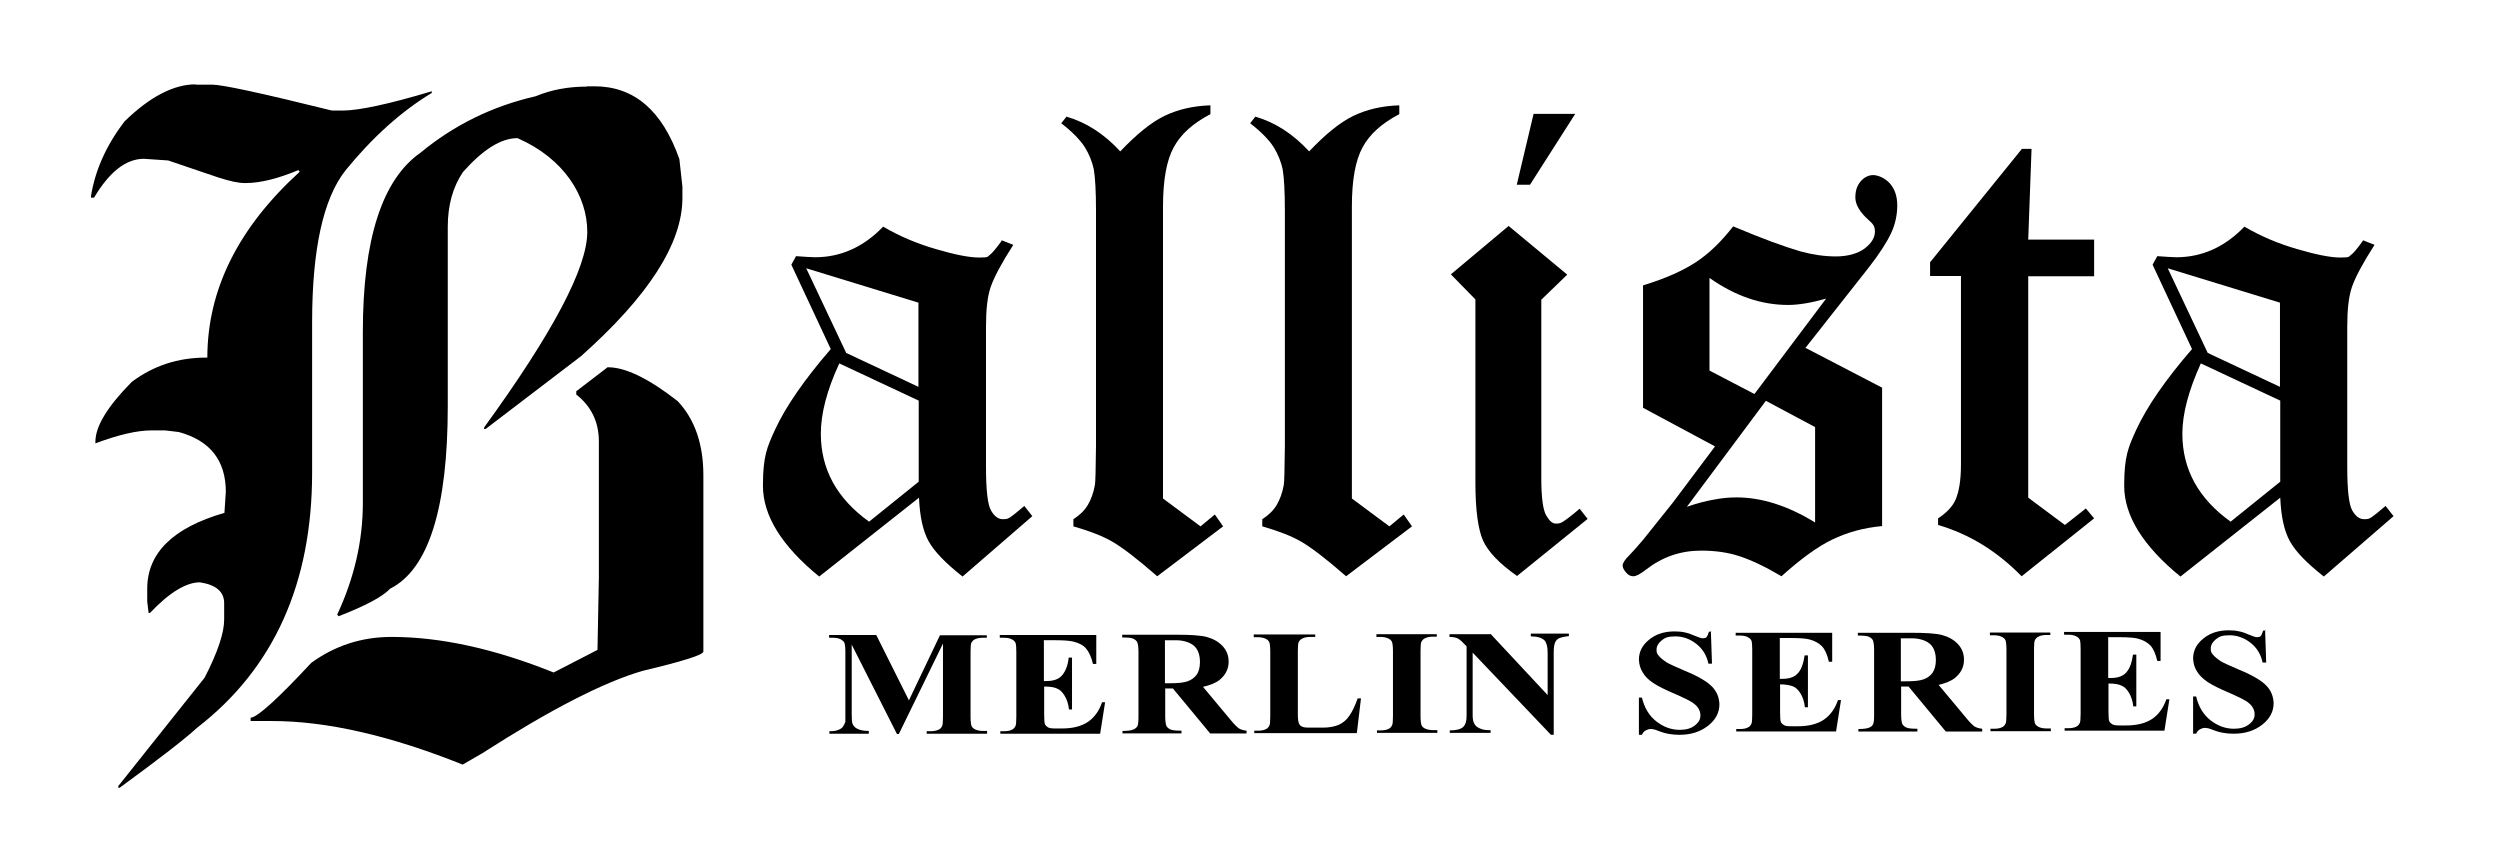
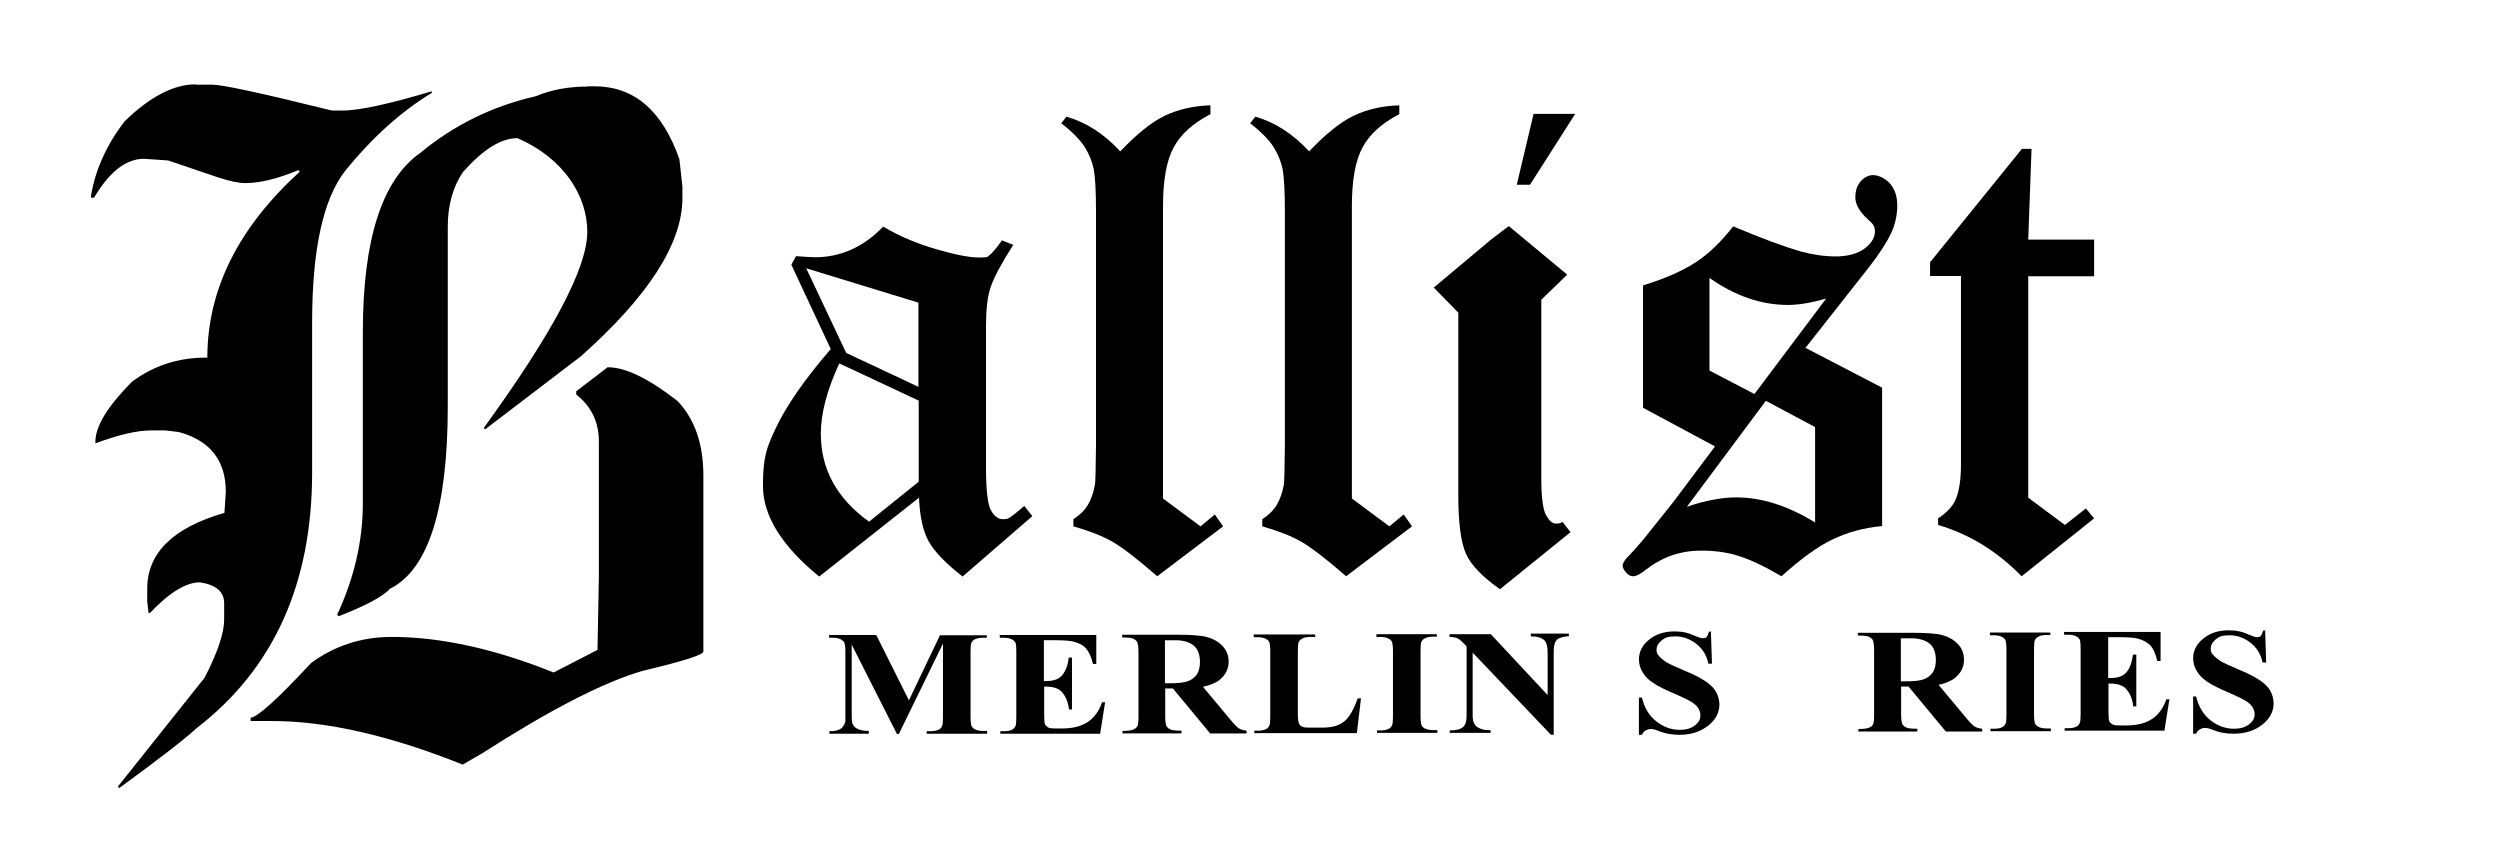
<svg xmlns="http://www.w3.org/2000/svg" viewBox="0 0 906.7 306" version="1.1" id="b">
  <defs>
    <style>
      .st0 {
        fill-rule: evenodd;
      }
    </style>
  </defs>
  <g id="c">
    <g id="d">
      <g id="e">
        <path d="M821.5,228.3l.4,12h-1.3c-.6-3-2.1-5.4-4.4-7.2-2.3-1.8-4.9-2.7-7.6-2.7s-3.8.5-5,1.5c-1.2,1-1.8,2.1-1.8,3.3s.2,1.5.7,2.1c.6.8,1.6,1.6,2.9,2.5,1,.6,3.2,1.6,6.7,3.1,4.9,2,8.2,4,9.9,5.8,1.7,1.8,2.5,3.9,2.6,6.3,0,3-1.3,5.6-4.1,7.8s-6.2,3.3-10.4,3.3c-1.3,0-2.6-.1-3.7-.3-1.2-.2-2.7-.6-4.4-1.3-1-.4-1.8-.5-2.4-.5s-1.1.2-1.7.5-1.1.9-1.4,1.6h-1.1v-13.5s1.1,0,1.1,0c.9,3.8,2.7,6.7,5.3,8.7s5.4,3,8.4,3c2.3,0,4.1-.5,5.5-1.6s2.1-2.3,2-3.8c0-.9-.3-1.7-.8-2.5-.5-.8-1.3-1.5-2.4-2.2-1.1-.7-3-1.6-5.7-2.8-3.8-1.6-6.6-3-8.2-4.1s-3-2.4-3.8-3.8c-.9-1.4-1.3-2.9-1.4-4.6,0-2.9,1.2-5.3,3.7-7.3,2.4-2,5.5-3,9.2-3,1.4,0,2.7.1,3.9.4,1,.2,2.2.6,3.5,1.2,1.4.6,2.4.9,2.9.9s1-.1,1.3-.4.6-1,.9-2h.9Z" class="st0" id="f" />
        <path d="M764.6,231.3v14.6h.9c2.7,0,4.6-.7,5.8-2.2,1.2-1.4,1.9-3.5,2.3-6.3h1.2v18.8c0,0-1.1,0-1.1,0-.2-2-.8-3.7-1.6-5-.8-1.3-1.7-2.2-2.8-2.6-1.1-.5-2.6-.7-4.6-.7v10.1c0,2,.1,3.2.3,3.6.2.4.6.8,1.1,1.1.5.3,1.4.4,2.6.4h2.5c3.9,0,7-.8,9.4-2.4,2.3-1.6,4-3.9,5.1-7.1h1.1l-1.8,11.4h-36.2c0,.1,0-.9,0-.9h1.4c1.2,0,2.2-.2,2.9-.6.5-.2.9-.7,1.2-1.3.2-.4.3-1.5.3-3.3v-23.6c0-1.6-.1-2.6-.2-3-.2-.6-.6-1.1-1.2-1.4-.8-.5-1.8-.7-3.2-.7h-1.4v-1h35c0-.1,0,10.5,0,10.5h-1.2c-.6-2.6-1.4-4.4-2.5-5.6-1.1-1.1-2.6-2-4.6-2.5-1.2-.3-3.3-.5-6.5-.5h-4.3Z" class="st0" id="g" />
        <path d="M743.8,264.2v1h-21.9c0,0,0-.9,0-.9h1.4c1.2,0,2.2-.2,2.9-.6.5-.2.9-.7,1.2-1.3.2-.4.3-1.5.3-3.3v-23.6c0-1.8-.2-3-.4-3.4s-.7-.9-1.4-1.2c-.7-.3-1.6-.5-2.8-.5h-1.4v-1h21.9c0,0,0,.9,0,.9h-1.4c-1.2,0-2.2.2-2.9.6-.5.2-1,.7-1.3,1.3-.2.4-.3,1.5-.3,3.3v23.6c0,1.8.2,3,.4,3.4s.7.9,1.4,1.2c.7.3,1.6.5,2.8.5h1.4Z" class="st0" id="h" />
        <path d="M689.5,249v10c0,1.9.2,3.2.5,3.7s.8.9,1.5,1.2c.7.3,2,.4,3.9.4v1h-21.4c0,0,0-.9,0-.9,1.9,0,3.2-.2,3.9-.5.7-.3,1.2-.7,1.4-1.2.3-.5.4-1.7.4-3.6v-23.3c0-1.9-.2-3.2-.5-3.7s-.8-.9-1.5-1.2c-.7-.3-2-.4-3.9-.4v-1h19.4c5.1,0,8.8.2,11.1.8,2.3.6,4.3,1.7,5.8,3.3,1.5,1.6,2.2,3.5,2.2,5.7,0,2.6-1.1,4.8-3.3,6.6-1.4,1.1-3.4,1.9-5.9,2.5l10.1,12.1c1.3,1.6,2.3,2.5,2.8,2.9.8.5,1.8.8,2.9.9v1h-13.2s-13.5-16.3-13.5-16.3h-2.8,0ZM689.4,231.4v15.7h1.8c2.9,0,5-.2,6.4-.7,1.4-.5,2.5-1.3,3.3-2.4.8-1.2,1.2-2.7,1.2-4.6,0-2.7-.8-4.8-2.3-6s-3.9-2-7.2-1.9h-3.3,0Z" class="st0" id="i" />
-         <path d="M645.5,231.6v14.6h.9c2.7,0,4.6-.7,5.8-2.2,1.2-1.4,1.9-3.5,2.3-6.3h1.2v18.8c0,0-1.1,0-1.1,0-.2-2-.8-3.7-1.6-5-.8-1.3-1.7-2.2-2.8-2.6s-2.6-.7-4.6-.7v10.1c0,2,.1,3.2.3,3.6.2.4.6.8,1.1,1.1.5.3,1.4.4,2.6.4h2.5c3.9,0,7-.8,9.4-2.4,2.3-1.6,4-3.9,5.1-7.1h1.1l-1.8,11.4h-36.2c0,.1,0-.9,0-.9h1.4c1.2,0,2.2-.2,2.9-.6.5-.2.9-.7,1.2-1.3.2-.4.3-1.5.3-3.3v-23.6c0-1.6-.1-2.6-.2-3-.2-.6-.6-1.1-1.2-1.4-.8-.5-1.8-.7-3.2-.7h-1.4v-1h35c0-.1,0,10.5,0,10.5h-1.2c-.6-2.6-1.4-4.4-2.5-5.6-1.1-1.1-2.6-2-4.6-2.5-1.2-.3-3.3-.5-6.5-.5h-4.3Z" class="st0" id="j" />
        <path d="M620.5,228.8l.4,11.9h-1.3c-.6-3-2.1-5.4-4.4-7.2-2.3-1.8-4.9-2.7-7.6-2.7s-3.8.5-5,1.5c-1.2,1-1.8,2.1-1.8,3.3s.2,1.5.7,2.1c.6.8,1.6,1.6,2.9,2.5,1,.6,3.2,1.6,6.7,3.1,4.9,2,8.2,4,9.9,5.8,1.7,1.8,2.5,3.9,2.6,6.3,0,3-1.3,5.6-4.1,7.8s-6.2,3.3-10.4,3.3c-1.3,0-2.6-.1-3.7-.3-1.2-.2-2.7-.6-4.4-1.3-1-.4-1.8-.5-2.4-.5s-1.1.2-1.7.5-1.1.9-1.4,1.6h-1.1v-13.5s1.1,0,1.1,0c.9,3.8,2.7,6.7,5.3,8.7s5.4,3,8.4,3c2.3,0,4.1-.5,5.5-1.6,1.4-1.1,2.1-2.3,2-3.8,0-.9-.3-1.7-.8-2.5-.5-.8-1.3-1.5-2.4-2.2-1.1-.7-3-1.6-5.7-2.8-3.8-1.6-6.6-3-8.2-4.1-1.7-1.1-3-2.4-3.8-3.8-.9-1.4-1.3-2.9-1.4-4.6,0-2.9,1.2-5.3,3.7-7.3,2.4-2,5.5-3,9.2-3,1.4,0,2.7.1,3.9.4,1,.2,2.2.6,3.5,1.2,1.4.6,2.4.9,2.9.9s1-.1,1.3-.4c.3-.3.6-1,.9-2h.9Z" class="st0" id="k" />
        <path d="M540.6,229.9l20.7,22.2v-15.4c0-2.1-.4-3.6-1.1-4.4-1-1-2.7-1.5-5-1.5v-1h13.8s0,.9,0,.9c-1.8.2-2.9.5-3.6.8-.6.3-1.1.8-1.4,1.5-.3.7-.5,1.9-.5,3.6v29.9c0,0-1,0-1,0l-28.4-29.8v22.8c0,2.1.6,3.5,1.7,4.2s2.4,1.1,3.8,1.1h1v1h-14.8s0-.9,0-.9c2.3,0,3.9-.4,4.8-1.2.9-.8,1.3-2.1,1.3-4v-25.3c0,0-1-1-1-1-.9-1-1.7-1.6-2.3-1.9-.7-.3-1.7-.5-2.9-.5v-1h14.8s0,0,0,0Z" class="st0" id="l" />
        <path d="M521.3,264.8v1h-21.9c0,0,0-.9,0-.9h1.4c1.2,0,2.2-.2,2.9-.6.5-.2.9-.7,1.2-1.3.2-.4.3-1.5.3-3.3v-23.6c0-1.8-.2-3-.4-3.4s-.7-.9-1.4-1.2c-.7-.3-1.6-.5-2.8-.5h-1.4v-1h21.9c0,0,0,.9,0,.9h-1.4c-1.2,0-2.2.2-2.9.6-.5.2-1,.7-1.3,1.3-.2.4-.3,1.5-.3,3.3v23.6c0,1.8.2,3,.4,3.4.2.5.7.9,1.4,1.2.7.3,1.6.5,2.8.5h1.4Z" class="st0" id="m" />
        <path d="M493.6,253.3l-1.5,12.6h-37.2c0,.1,0-.9,0-.9h1.4c1.2,0,2.2-.2,2.9-.6.5-.2.9-.7,1.2-1.3.2-.4.3-1.5.3-3.3v-23.6c0-1.8-.2-3-.4-3.4s-.7-.9-1.4-1.2c-.7-.3-1.6-.5-2.8-.5h-1.4v-1h22.3c0,0,0,.9,0,.9h-1.8c-1.2,0-2.2.2-2.9.6-.5.2-1,.7-1.3,1.3-.2.4-.3,1.5-.3,3.3v22.9c0,1.8.2,3,.5,3.5s.7.9,1.5,1.1c.5.2,1.8.2,3.7.2h3.5c2.2,0,4.1-.4,5.6-1,1.5-.7,2.8-1.7,3.8-3.2,1.1-1.5,2.1-3.6,3.1-6.4h1.3,0Z" class="st0" id="n" />
        <path d="M422.6,249.7v10c0,1.9.2,3.2.5,3.7.3.5.8.9,1.5,1.2.7.3,2,.4,3.9.4v1h-21.4c0,0,0-.9,0-.9,1.9,0,3.2-.2,3.9-.5s1.2-.7,1.5-1.2c.3-.5.4-1.7.4-3.6v-23.3c0-1.9-.2-3.2-.5-3.7-.3-.5-.8-.9-1.5-1.2-.7-.3-2-.4-3.9-.4v-1h19.5c5.1,0,8.8.2,11.1.8,2.3.6,4.3,1.7,5.8,3.3,1.5,1.6,2.2,3.5,2.2,5.7,0,2.6-1.1,4.8-3.3,6.6-1.4,1.1-3.4,1.9-6,2.5l10.1,12.1c1.3,1.6,2.3,2.5,2.8,2.9.8.5,1.8.8,2.9.9v1h-13.2s-13.5-16.3-13.5-16.3h-2.8ZM422.5,232.1v15.7h1.8c2.9,0,5-.2,6.4-.7,1.4-.5,2.5-1.3,3.3-2.4s1.2-2.7,1.2-4.6c0-2.7-.8-4.8-2.3-6s-3.9-2-7.2-1.9h-3.3,0Z" class="st0" id="o" />
        <path d="M378.6,232.4v14.6h.9c2.7,0,4.6-.7,5.8-2.2s2-3.5,2.3-6.3h1.2v18.8s-1.1,0-1.1,0c-.2-2-.8-3.7-1.6-5-.8-1.3-1.7-2.2-2.8-2.6-1-.5-2.6-.7-4.6-.7v10.1c0,2,.1,3.2.3,3.6.2.4.6.8,1.1,1.1s1.4.4,2.6.4h2.5c3.9,0,7-.8,9.4-2.4,2.3-1.6,4-3.9,5.1-7.1h1.1l-1.8,11.4h-36.2c0,.1,0-.9,0-.9h1.4c1.2,0,2.2-.2,2.9-.6.5-.2.9-.7,1.2-1.3.2-.4.3-1.5.3-3.3v-23.6c0-1.6-.1-2.6-.2-3-.2-.6-.6-1.1-1.2-1.4-.8-.5-1.8-.7-3.2-.7h-1.4v-1h35c0-.1,0,10.5,0,10.5h-1.2c-.6-2.6-1.5-4.4-2.5-5.6s-2.6-2-4.6-2.5c-1.2-.3-3.3-.5-6.5-.5h-4.3,0Z" class="st0" id="p" />
        <path d="M329.6,254.1l11.3-23.7h17c0,0,0,.9,0,.9h-1.4c-1.2,0-2.2.2-3,.6-.5.2-.9.7-1.2,1.2-.2.4-.3,1.5-.3,3.3v23.6c0,1.8.2,3,.4,3.4s.7.9,1.4,1.2c.7.3,1.6.5,2.8.5h1.4v1h-21.9c0,0,0-.9,0-.9h1.4c1.2,0,2.2-.2,3-.6.5-.2.9-.7,1.2-1.3.2-.4.3-1.5.3-3.3v-26.6c0,0-16,32.8-16,32.8h-.7l-16.4-32.4v25.2c0,1.8.1,2.9.2,3.2.3.9.8,1.6,1.8,2.1s2.3.8,4.2.8v1h-14.3s0-.9,0-.9h.4c.9,0,1.8-.1,2.6-.4.8-.3,1.4-.6,1.8-1.1.4-.5.7-1.1,1-1.9,0-.2,0-1.1,0-2.7v-22.7c0-1.8-.2-3-.4-3.4s-.7-.8-1.4-1.2c-.7-.3-1.6-.5-2.8-.5h-1.3v-1h17.1c0,0,11.8,23.6,11.8,23.6h0Z" class="st0" id="q" />
      </g>
      <path d="M363.2,87.1l4.3,1.7c-4.3,6.7-7,11.8-8.2,15.3-1.2,3.5-1.7,8.3-1.7,14.4v50.8c0,8.4.6,13.7,1.8,15.8,1.2,2.1,2.6,3.2,4.3,3.2s1.8-.2,2.7-.7c.6-.4,2.3-1.7,5.1-4.1l2.9,3.7-25.3,21.9c-6.1-4.8-10.2-9-12.3-12.8-2.1-3.8-3.2-9-3.5-15.8l-36.2,28.6c-13.6-11.1-20.4-22.1-20.4-32.9s1.5-14,4.4-20.4c3.9-8.4,10.6-18.1,20.2-29.2l-14.3-30.6,1.7-3.1c3.1.2,5.4.4,6.9.4,9.3,0,17.6-3.7,24.7-11.1,5.8,3.4,12.1,6.1,19,8.1,6.8,2,12.1,3.1,15.8,3.1s2.9-.3,3.8-.9c.9-.6,2.3-2.3,4.4-5.2h0ZM333.2,109.8l-40.8-12.5,14.5,30.7,26.2,12.3v-30.5h0ZM333.2,145.3l-28.8-13.5c-4.5,9.7-6.7,18.2-6.7,25.5,0,12.9,5.8,23.5,17.5,31.9l18-14.5v-29.3Z" />
      <path d="M439,38.3v3.1c-6.3,3.3-10.7,7.2-13.3,12-2.6,4.7-3.9,11.9-3.9,21.5v105.9l13.6,10.1,5.2-4.3,3,4.3-23.9,18.1c-7.2-6.3-12.6-10.4-16.2-12.5-3.6-2.1-8.3-3.9-14.2-5.6v-2.6c2.2-1.4,4-3.1,5.2-5.1s2.1-4.5,2.6-7.3c.2-.9.3-5.7.4-14.3v-85.1c0-7.2-.3-12.2-.8-15.1-.6-2.8-1.7-5.5-3.3-8.1-1.7-2.6-4.5-5.5-8.5-8.6l1.9-2.4c7.2,2.1,13.7,6.3,19.5,12.6,6-6.3,11.3-10.6,16.1-12.9,4.8-2.3,10.3-3.6,16.6-3.8h0Z" />
      <path d="M507.5,38.3v3.1c-6.3,3.3-10.7,7.2-13.3,12-2.6,4.7-3.9,11.9-3.9,21.5v105.9l13.6,10.1,5.2-4.3,3,4.3-23.9,18.1c-7.2-6.3-12.6-10.4-16.2-12.5-3.6-2.1-8.3-3.9-14.2-5.6v-2.6c2.2-1.4,4-3.1,5.2-5.1s2.1-4.5,2.6-7.3c.2-.9.3-5.7.4-14.3v-85.1c0-7.2-.3-12.2-.8-15.1-.6-2.8-1.7-5.5-3.3-8.1-1.7-2.6-4.5-5.5-8.5-8.6l1.9-2.4c7.2,2.1,13.7,6.3,19.5,12.6,6-6.3,11.3-10.6,16.1-12.9,4.8-2.3,10.3-3.6,16.6-3.8h0Z" />
-       <path d="M547.2,82l21.2,17.6-9.4,9.1v64.8c0,6.8.6,11.3,1.7,13.3,1.2,2.1,2.3,3.1,3.6,3.1s1.7-.2,2.4-.6c1-.6,3.1-2.1,6.2-4.8l2.9,3.7-25.6,20.7c-6.4-4.5-10.5-8.8-12.3-12.8s-2.8-11-2.8-21v-66.5l-8.9-9.1,21-17.6h0ZM556.2,41.3h15.1l-16.4,25.7h-4.8s6.1-25.7,6.1-25.7Z" />
+       <path d="M547.2,82l21.2,17.6-9.4,9.1v64.8c0,6.8.6,11.3,1.7,13.3,1.2,2.1,2.3,3.1,3.6,3.1s1.7-.2,2.4-.6l2.9,3.7-25.6,20.7c-6.4-4.5-10.5-8.8-12.3-12.8s-2.8-11-2.8-21v-66.5l-8.9-9.1,21-17.6h0ZM556.2,41.3h15.1l-16.4,25.7h-4.8s6.1-25.7,6.1-25.7Z" />
      <path d="M654.9,126.2l27.7,14.4v50.2c-6.7.6-12.7,2.3-18.1,4.9-5.4,2.6-11.5,7.1-18.4,13.3-5.9-3.5-11-5.9-15.3-7.3-4.3-1.4-8.9-2-13.8-2-7.5,0-14.1,2.3-19.9,6.8-2.2,1.7-3.7,2.5-4.7,2.5s-1.8-.4-2.6-1.3-1.3-1.8-1.3-2.6.8-2.2,2.5-3.8c.9-.9,2.6-2.8,4.9-5.5l10.8-13.5,15.3-20.4-26.1-14v-44.4c8.2-2.5,14.6-5.4,19.3-8.5,4.7-3.1,9.1-7.4,13.4-12.9,10.2,4.3,18.3,7.3,24.5,9.1,4.4,1.2,8.7,1.8,12.8,1.8s7.9-1,10.4-2.9c2.5-1.9,3.7-4,3.7-6.1s-.8-2.9-2.4-4.3c-3.1-2.8-4.7-5.5-4.7-8.1s.7-4.4,2-5.9c1.3-1.5,2.9-2.2,4.5-2.2s4.2,1,6,3,2.7,4.7,2.7,8-.7,6.8-2.2,10-4.2,7.5-8.2,12.6l-23,29.2h0ZM640.5,145.3l-28.7,38.5c3.5-1.2,6.8-2.1,9.8-2.6,3-.6,5.8-.8,8.2-.8,9.1,0,18.6,3,28.5,9.1v-34.6l-17.8-9.5h0ZM620,134.4l16.3,8.5,26-34.6c-5.3,1.5-9.9,2.3-13.8,2.3-9.8,0-19.3-3.3-28.5-9.8v33.6h0Z" />
      <path d="M700.1,95l33.2-41h3.5l-1.2,32.9h23.9v13.3h-23.9v80.3l13.3,9.9,7.6-6,3,3.6-26.3,21c-8.9-9.1-19-15.3-30.3-18.6v-2.4c3.2-2.1,5.3-4.4,6.3-6.7,1.3-2.9,2-7.2,2-12.8v-68.4h-11.2v-5.2h0Z" />
-       <path d="M856.9,87.1l4.3,1.7c-4.3,6.7-7,11.8-8.2,15.3-1.2,3.5-1.7,8.3-1.7,14.4v50.8c0,8.4.6,13.7,1.8,15.8,1.2,2.1,2.6,3.2,4.3,3.2s1.8-.2,2.7-.7c.6-.4,2.3-1.7,5.1-4.1l2.9,3.7-25.3,21.9c-6.1-4.8-10.2-9-12.3-12.8-2.1-3.8-3.2-9-3.5-15.8l-36.2,28.6c-13.6-11.1-20.4-22.1-20.4-32.9s1.5-14,4.4-20.4c3.9-8.4,10.6-18.1,20.2-29.2l-14.3-30.6,1.7-3.1c3.1.2,5.4.4,6.9.4,9.3,0,17.6-3.7,24.7-11.1,5.8,3.4,12.1,6.1,19,8.1,6.8,2,12.1,3.1,15.8,3.1s2.9-.3,3.8-.9c.9-.6,2.3-2.3,4.4-5.2h0ZM827,109.8l-40.8-12.5,14.5,30.7,26.2,12.3v-30.5h0ZM827,145.3l-28.8-13.5c-4.4,9.7-6.7,18.2-6.7,25.5,0,12.9,5.8,23.5,17.5,31.9l18-14.5v-29.3Z" />
      <path d="M71,30.7h6c3.6,0,18,3.1,43.4,9.4h3.8c5.9,0,16.7-2.3,32.4-7v.6c-11.1,6.7-21.5,16.1-31.3,28.1-8.1,10.3-12.1,28.7-12.1,55.1v54.5c0,40.2-13.9,71.1-41.8,92.6-4.2,3.9-13.5,11.1-28,21.7h-.5v-.6l31.3-39.3c4.8-9.3,7.1-16.3,7.1-21.1v-5.9c0-4.2-2.9-6.7-8.8-7.6-5,0-11.1,3.7-18.1,11.1h-.5l-.5-4.1v-4.7c0-12.9,9.3-22.1,28-27.5l.5-7.6c0-11.4-5.7-18.6-17-21.7l-5-.6h-5c-5.2,0-12,1.6-20.3,4.7v-.6c0-5.6,4.4-12.8,13.2-21.7,7.9-5.9,16.8-8.8,26.9-8.8h.5c0-24.6,11.2-47.1,33.5-67.4l-.5-.6c-7.4,3.1-13.8,4.7-19.2,4.7s-11.5-2.7-28-8.2l-8.8-.6c-6.5,0-12.5,4.7-18.1,14.1h-1.1v-.6c1.5-9.3,5.5-18.3,12.1-27,9.2-9,17.9-13.5,25.8-13.5h0ZM220.5,133.2c6.4,0,14.8,4.1,25.3,12.3,6.2,6.6,9.3,15.6,9.3,26.9v63.9c0,1.2-7.3,3.5-22,7-14.2,4.1-33.6,14.1-58.2,29.9l-7.1,4.1c-26.2-10.5-49.3-15.8-69.2-15.8h-7.7v-1.2c2.4-.1,9.7-6.7,22-19.9,8.5-6.2,18.2-9.4,29.1-9.4,17.8,0,37.4,4.3,58.8,12.9l15.9-8.2.5-26.4v-49.2c0-7.1-2.8-12.8-8.2-17v-1.2l11.5-8.8h0ZM212.8,31.3h2.8c14.4,0,24.6,8.8,30.8,26.4l1.1,10v4.1c0,16.5-12.3,35.6-36.8,57.4l-34.6,26.4h-.5v-.6c24.9-34.3,37.4-57.9,37.4-70.9s-8.4-26.6-25.3-34c-6,0-12.5,4.1-19.8,12.3-3.7,5.5-5.5,12.1-5.5,19.9v65c0,37.1-7,59.2-20.9,66.2-2.7,2.9-8.9,6.2-18.7,10l-.5-.6c6.2-13.3,9.3-26.8,9.3-40.4v-62.1c0-33.6,7-55.3,20.9-65,12.2-10.1,26.1-16.9,41.8-20.5,5.5-2.3,11.7-3.5,18.7-3.5h0Z" />
    </g>
  </g>
</svg>